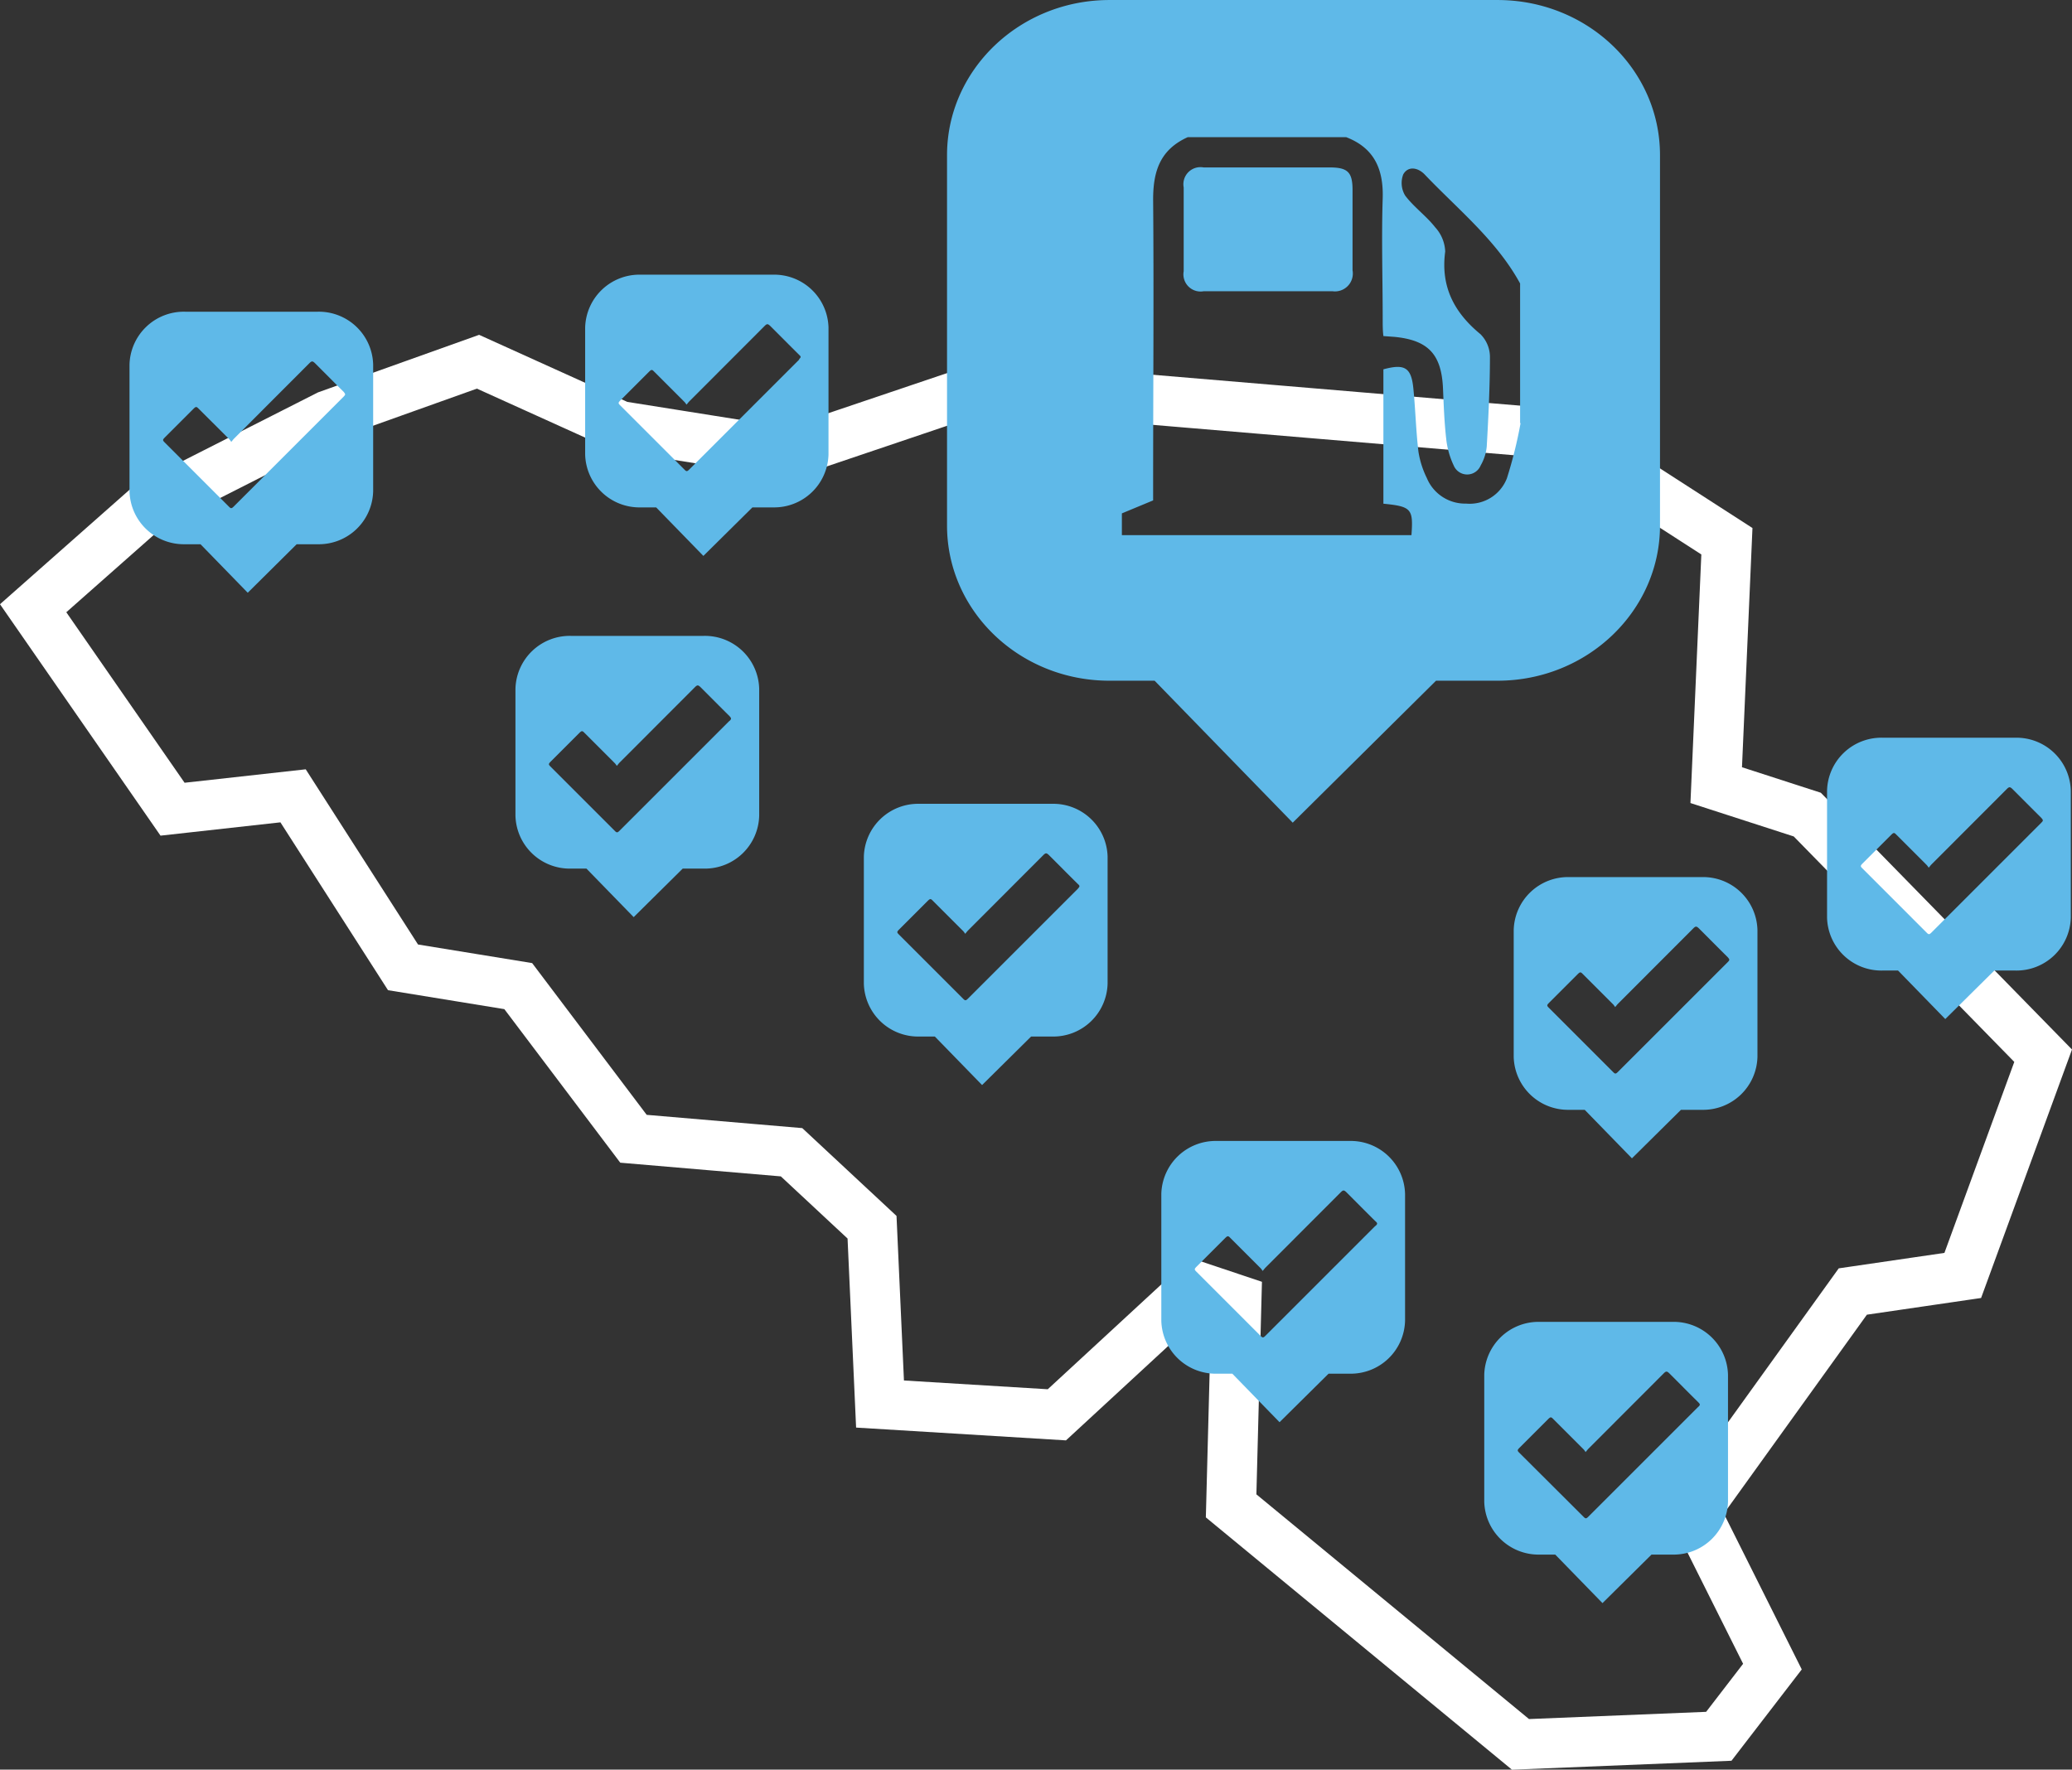
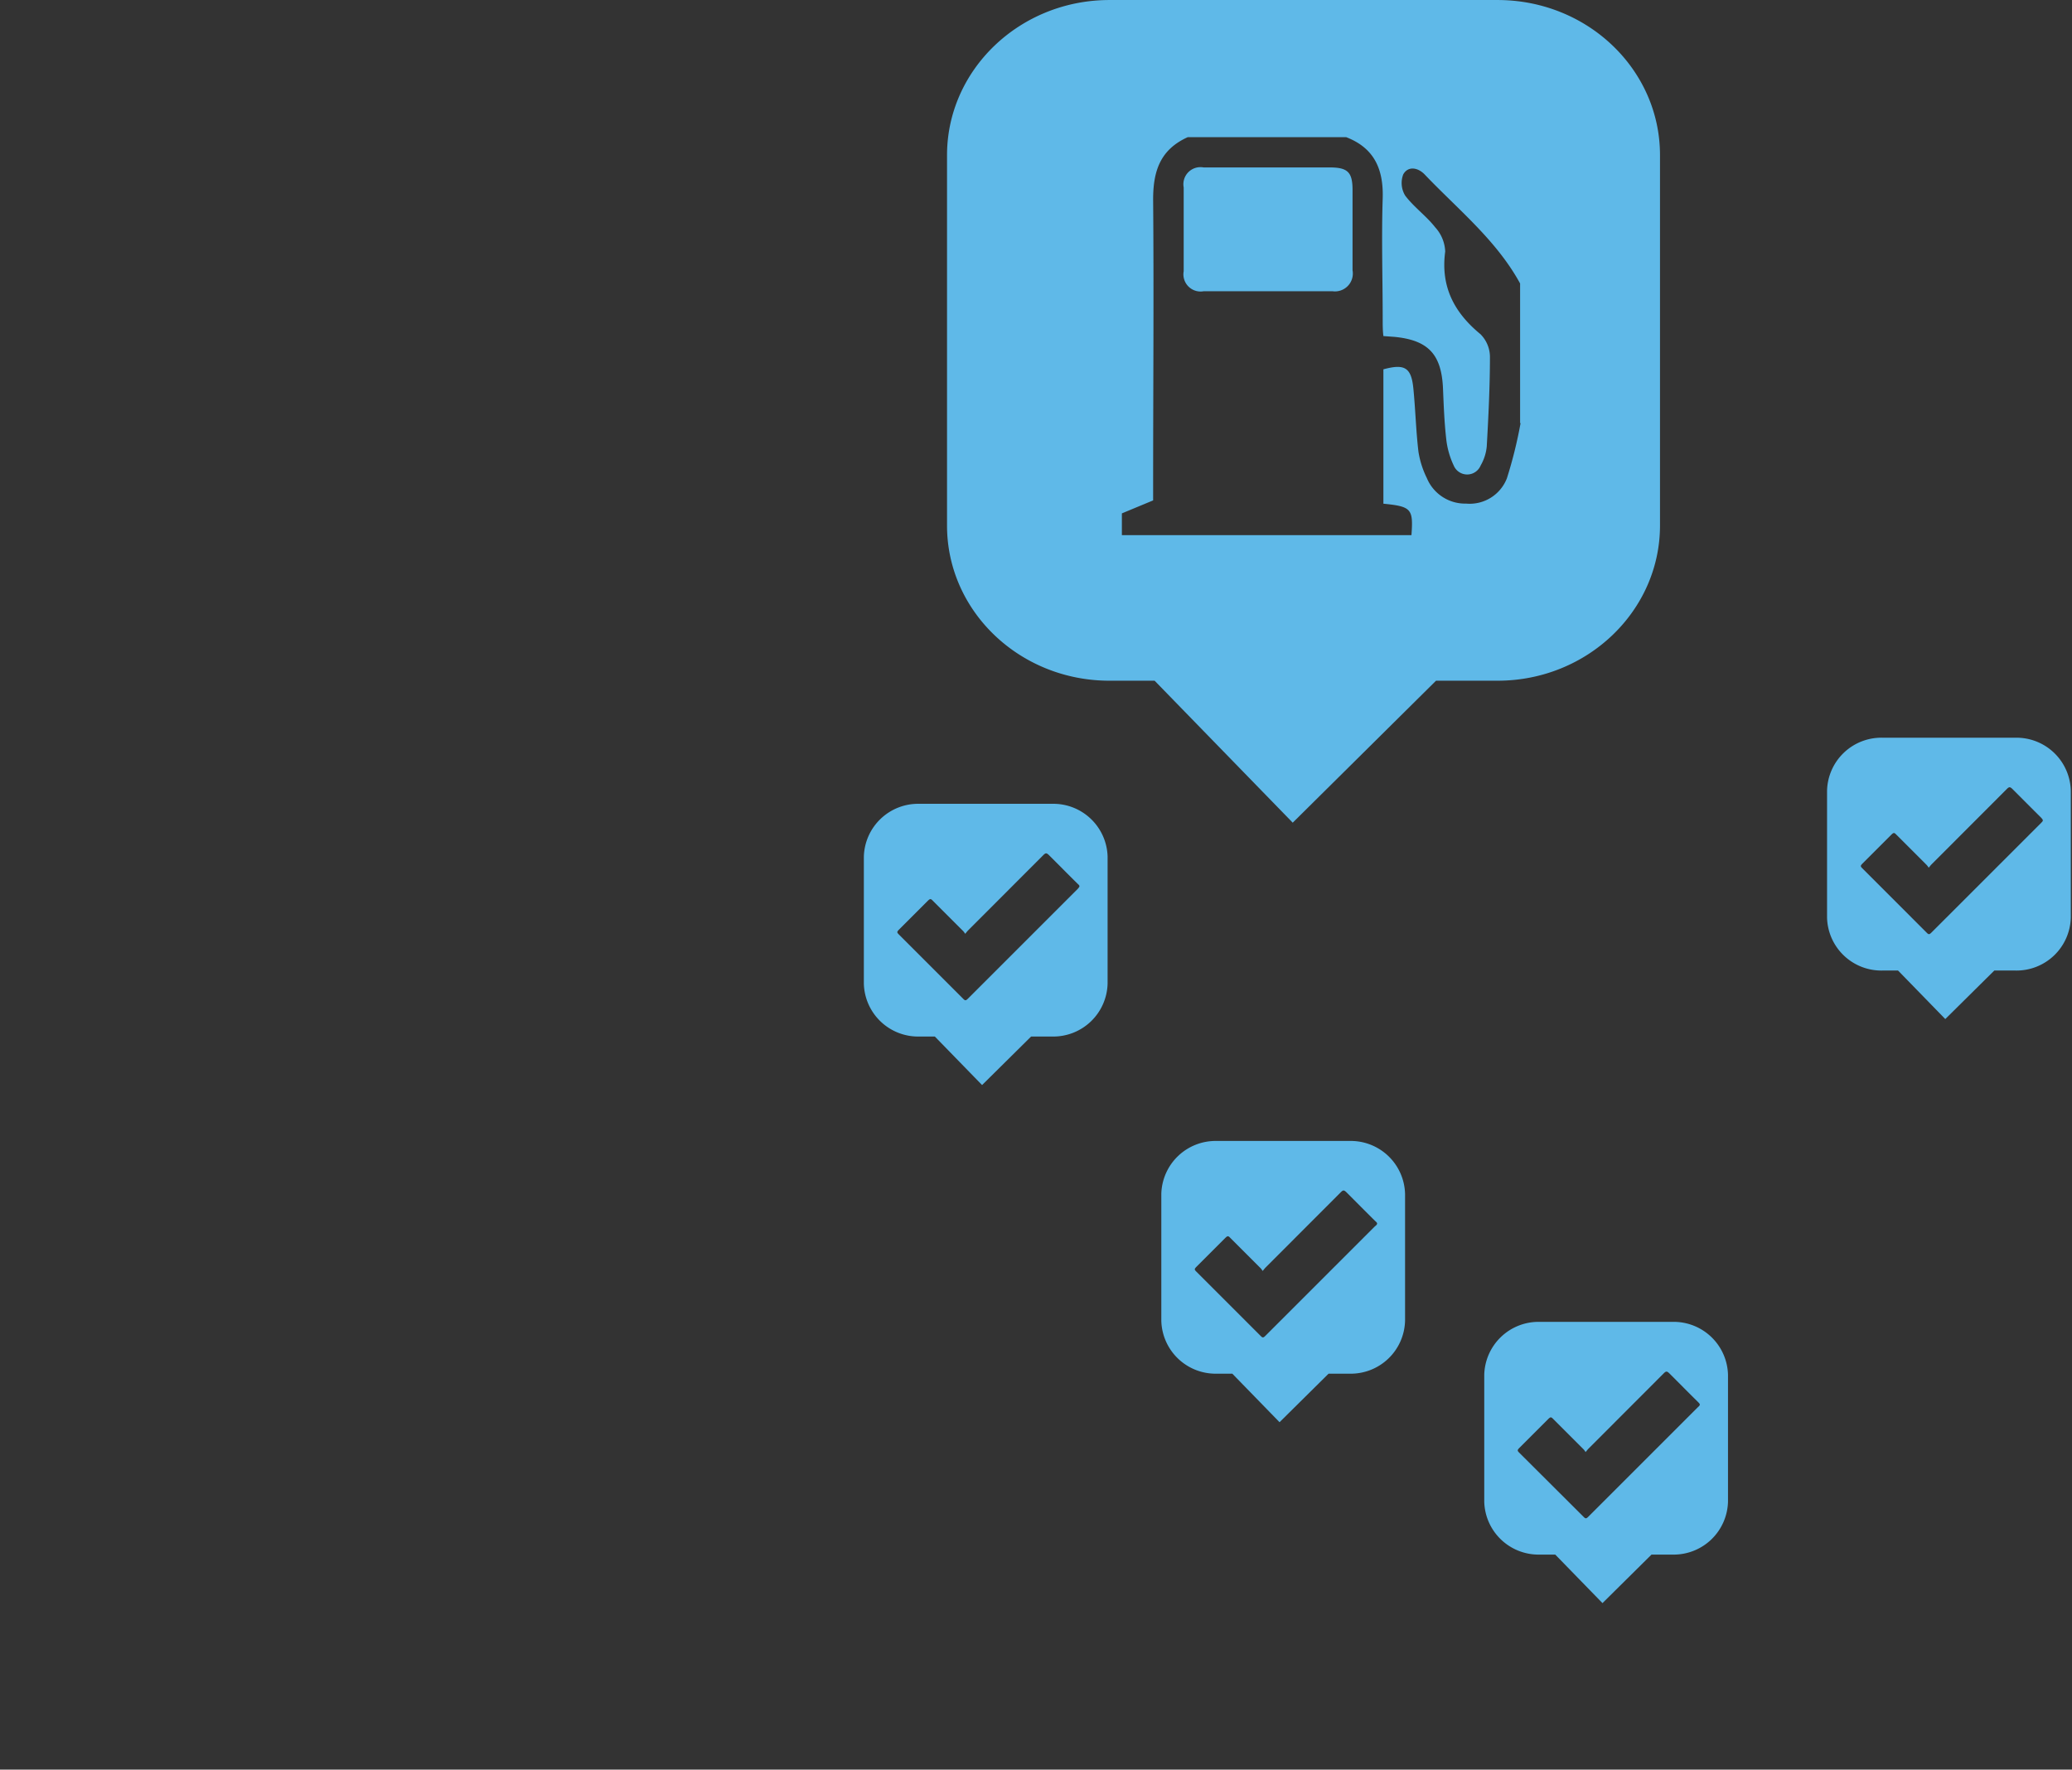
<svg xmlns="http://www.w3.org/2000/svg" width="73.2mm" height="62.53mm" viewBox="0 0 207.5 177.25">
  <rect x="0" y="0" width="207.5" height="177.25" fill="#333333" stroke="none" />
  <title>map</title>
  <path d="M150.38,157H137.1a5.44,5.44,0,0,0-5.56,5.31V175a5.44,5.44,0,0,0,5.56,5.31h1.55l4.73,4.86,4.91-4.86h2.1a5.44,5.44,0,0,0,5.56-5.31V162.27A5.44,5.44,0,0,0,150.38,157Zm2.59,8.51-11,11c-0.22.22-.29,0.22-0.5,0l-6.42-6.42c-0.21-.21-0.21-0.26,0-0.48l2.91-2.91c0.21-.2.28-0.21,0.48,0l3.06,3.06a2.54,2.54,0,0,1,.19.26c0.12-.14.18-0.22,0.24-0.29l7.57-7.58c0.25-.25.33-0.25,0.59,0,1,1,1.91,1.92,2.87,2.87C153.18,165.21,153.18,165.27,153,165.47Z" transform="translate(-45.03 -76.49)" style="fill:#5fb9e8" />
-   <path d="M115.49,140.18H102.21a5.44,5.44,0,0,0-5.56,5.31v12.69a5.44,5.44,0,0,0,5.56,5.31h1.55l4.73,4.86,4.91-4.86h2.1a5.44,5.44,0,0,0,5.56-5.31V145.5A5.44,5.44,0,0,0,115.49,140.18Zm2.59,8.51-11,11c-0.22.22-.29,0.22-0.5,0l-6.42-6.42c-0.21-.21-0.21-0.26,0-0.48l2.91-2.91c0.21-.2.28-0.21,0.48,0l3.06,3.06a2.54,2.54,0,0,1,.19.26c0.12-.14.18-0.22,0.24-0.29l7.57-7.58c0.25-.25.33-0.25,0.59,0,1,1,1.91,1.92,2.87,2.87C118.29,148.44,118.29,148.49,118.09,148.7Z" transform="translate(-45.03 -76.49)" style="fill:#5fb9e8" />
-   <path d="M215.47,164.34H202.18a5.44,5.44,0,0,0-5.56,5.31v12.69a5.44,5.44,0,0,0,5.56,5.31h1.55l4.73,4.86,4.91-4.86h2.1a5.44,5.44,0,0,0,5.56-5.31V169.65A5.44,5.44,0,0,0,215.47,164.34Zm2.59,8.51-11,11c-0.22.22-.29,0.22-0.5,0l-6.42-6.42c-0.21-.21-0.21-0.26,0-0.48l2.91-2.91c0.21-.2.28-0.21,0.48,0l3.06,3.06a2.54,2.54,0,0,1,.19.26c0.12-.14.18-0.22,0.24-0.29l7.57-7.58c0.25-.25.33-0.25,0.59,0,1,1,1.91,1.92,2.87,2.87C218.26,172.6,218.26,172.65,218.06,172.85Z" transform="translate(-45.03 -76.49)" style="fill:#5fb9e8" />
-   <polygon points="123.83 130.17 123.29 150.83 152.27 174.72 172.13 173.91 177.5 166.93 169.72 151.37 185.55 129.36 196.56 127.75 204.61 105.74 180.99 81.59 171.87 78.64 172.94 54.21 156.3 43.48 98.86 38.65 79 45.36 62.1 42.67 47.87 36.23 32.84 41.6 14.86 50.72 3.32 60.92 17.28 81.05 29.35 79.71 40.36 96.89 51.9 98.77 63.44 114.06 79.27 115.41 87.33 122.92 88.13 140.63 105.84 141.71 119.8 128.82 123.83 130.17" style="fill:none;stroke:#fff;stroke-miterlimit:10;stroke-width:5px" />
  <path d="M178.31,93.26c-2.12,0-4.25,0-6.37,0s-4.25,0-6.37,0a1.71,1.71,0,0,0-2,2q0,4.2,0,8.4a1.72,1.72,0,0,0,2,2q6.45,0,12.91,0a1.79,1.79,0,0,0,2-2.1c0-2.69,0-5.39,0-8.09C180.47,93.76,180,93.28,178.31,93.26ZM195,76.49H156.14c-9,0-16.27,7-16.27,15.54v37.1c0,8.58,7.28,15.54,16.27,15.54h4.52l13.83,14.22,14.35-14.22H195c9,0,16.27-7,16.27-15.54V92C211.26,83.44,204,76.49,195,76.49Zm2.31,42.37a44.75,44.75,0,0,1-1.37,5.53,4,4,0,0,1-4.09,2.54,4.15,4.15,0,0,1-3.93-2.56,9.17,9.17,0,0,1-.84-2.64c-0.25-2.11-.3-4.23-0.51-6.34s-0.88-2.48-3-1.91v13.46c2.82,0.28,3,.52,2.81,3.15h-29v-2.18l3.13-1.3v-1.53c0-9.54.08-19.08,0-28.61,0-2.89.73-5,3.46-6.24h15.88c2.82,1.09,3.74,3.22,3.65,6.13-0.13,4,0,8.09,0,12.14,0,0.55,0,1.1.07,1.65l1.1,0.08c3.41,0.33,4.73,1.76,4.87,5.21,0.07,1.66.13,3.32,0.32,5a8.3,8.3,0,0,0,.75,2.67,1.46,1.46,0,0,0,2.7,0,4.65,4.65,0,0,0,.61-1.9c0.17-3,.32-6,0.32-9a3.24,3.24,0,0,0-.95-2.25c-2.65-2.18-4-4.78-3.53-8.28a3.81,3.81,0,0,0-1-2.42c-0.89-1.14-2.11-2-3-3.17a2.41,2.41,0,0,1-.2-2.14c0.5-.88,1.49-0.66,2.13,0,3.34,3.51,7.19,6.58,9.57,10.93v14Z" transform="translate(-45.03 -76.49)" style="fill:#5fb9e8" />
-   <path d="M76.85,107.71H63.56A5.44,5.44,0,0,0,58,113v12.69A5.44,5.44,0,0,0,63.56,131h1.55l4.73,4.86L74.74,131h2.1a5.44,5.44,0,0,0,5.56-5.31V113A5.44,5.44,0,0,0,76.85,107.71Zm2.59,8.51-11,11c-0.22.22-.29,0.22-0.5,0l-6.42-6.42c-0.21-.21-0.21-0.26,0-0.48l2.91-2.91c0.21-.2.28-0.21,0.48,0L68,120.49a2.54,2.54,0,0,1,.19.26c0.12-.14.18-0.22,0.24-0.29L76,112.88c0.25-.25.33-0.25,0.59,0,1,1,1.91,1.92,2.87,2.87C79.64,116,79.64,116,79.44,116.22Z" transform="translate(-45.03 -76.49)" style="fill:#5fb9e8" />
-   <path d="M122.47,104H109.19a5.44,5.44,0,0,0-5.56,5.31V122a5.44,5.44,0,0,0,5.56,5.31h1.55l4.73,4.86,4.91-4.86h2.1A5.44,5.44,0,0,0,128,122V109.27A5.44,5.44,0,0,0,122.47,104Zm2.59,8.51-11,11c-0.22.22-.29,0.22-0.5,0l-6.42-6.42c-0.21-.21-0.21-0.26,0-0.48l2.91-2.91c0.21-.2.28-0.21,0.48,0l3.06,3.06a2.54,2.54,0,0,1,.19.26c0.12-.14.18-0.22,0.24-0.29l7.57-7.58c0.25-.25.33-0.25,0.59,0,1,1,1.91,1.92,2.87,2.87C125.26,112.21,125.26,112.26,125.06,112.46Z" transform="translate(-45.03 -76.49)" style="fill:#5fb9e8" />
  <path d="M180.17,190.77H166.89a5.44,5.44,0,0,0-5.56,5.31v12.69a5.44,5.44,0,0,0,5.56,5.31h1.55l4.73,4.86,4.91-4.86h2.1a5.44,5.44,0,0,0,5.56-5.31V196.09A5.44,5.44,0,0,0,180.17,190.77Zm2.59,8.51-11,11c-0.22.22-.29,0.22-0.5,0l-6.42-6.42c-0.21-.21-0.21-0.26,0-0.48l2.91-2.91c0.21-.2.28-0.21,0.48,0l3.06,3.06a2.54,2.54,0,0,1,.19.26c0.12-.14.18-0.22,0.24-0.29l7.57-7.58c0.25-.25.33-0.25,0.59,0,1,1,1.91,1.92,2.87,2.87C183,199,183,199.08,182.77,199.29Z" transform="translate(-45.03 -76.49)" style="fill:#5fb9e8" />
  <path d="M212.51,208.89H199.23a5.44,5.44,0,0,0-5.56,5.31v12.69a5.44,5.44,0,0,0,5.56,5.31h1.55l4.73,4.86,4.91-4.86h2.1a5.44,5.44,0,0,0,5.56-5.31V214.2A5.44,5.44,0,0,0,212.51,208.89Zm2.59,8.51-11,11c-0.22.22-.29,0.22-0.5,0L197.18,222c-0.21-.21-0.21-0.26,0-0.48l2.91-2.91c0.21-.2.28-0.21,0.48,0l3.06,3.06a2.54,2.54,0,0,1,.19.26c0.12-.14.18-0.22,0.24-0.29l7.57-7.58c0.25-.25.33-0.25,0.59,0,1,1,1.91,1.92,2.87,2.87C215.31,217.15,215.31,217.2,215.11,217.4Z" transform="translate(-45.03 -76.49)" style="fill:#5fb9e8" />
  <path d="M246.87,150.38H233.58A5.44,5.44,0,0,0,228,155.7v12.69a5.44,5.44,0,0,0,5.56,5.31h1.55l4.73,4.86,4.91-4.86h2.1a5.44,5.44,0,0,0,5.56-5.31V155.7A5.44,5.44,0,0,0,246.87,150.38Zm2.59,8.51-11,11c-0.22.22-.29,0.22-0.5,0l-6.42-6.42c-0.21-.21-0.21-0.26,0-0.48l2.91-2.91c0.21-.2.28-0.21,0.48,0l3.06,3.06a2.54,2.54,0,0,1,.19.26c0.12-.14.18-0.22,0.24-0.29l7.57-7.58c0.25-.25.33-0.25,0.59,0,1,1,1.91,1.92,2.87,2.87C249.66,158.64,249.66,158.69,249.46,158.89Z" transform="translate(-45.03 -76.49)" style="fill:#5fb9e8" />
</svg>